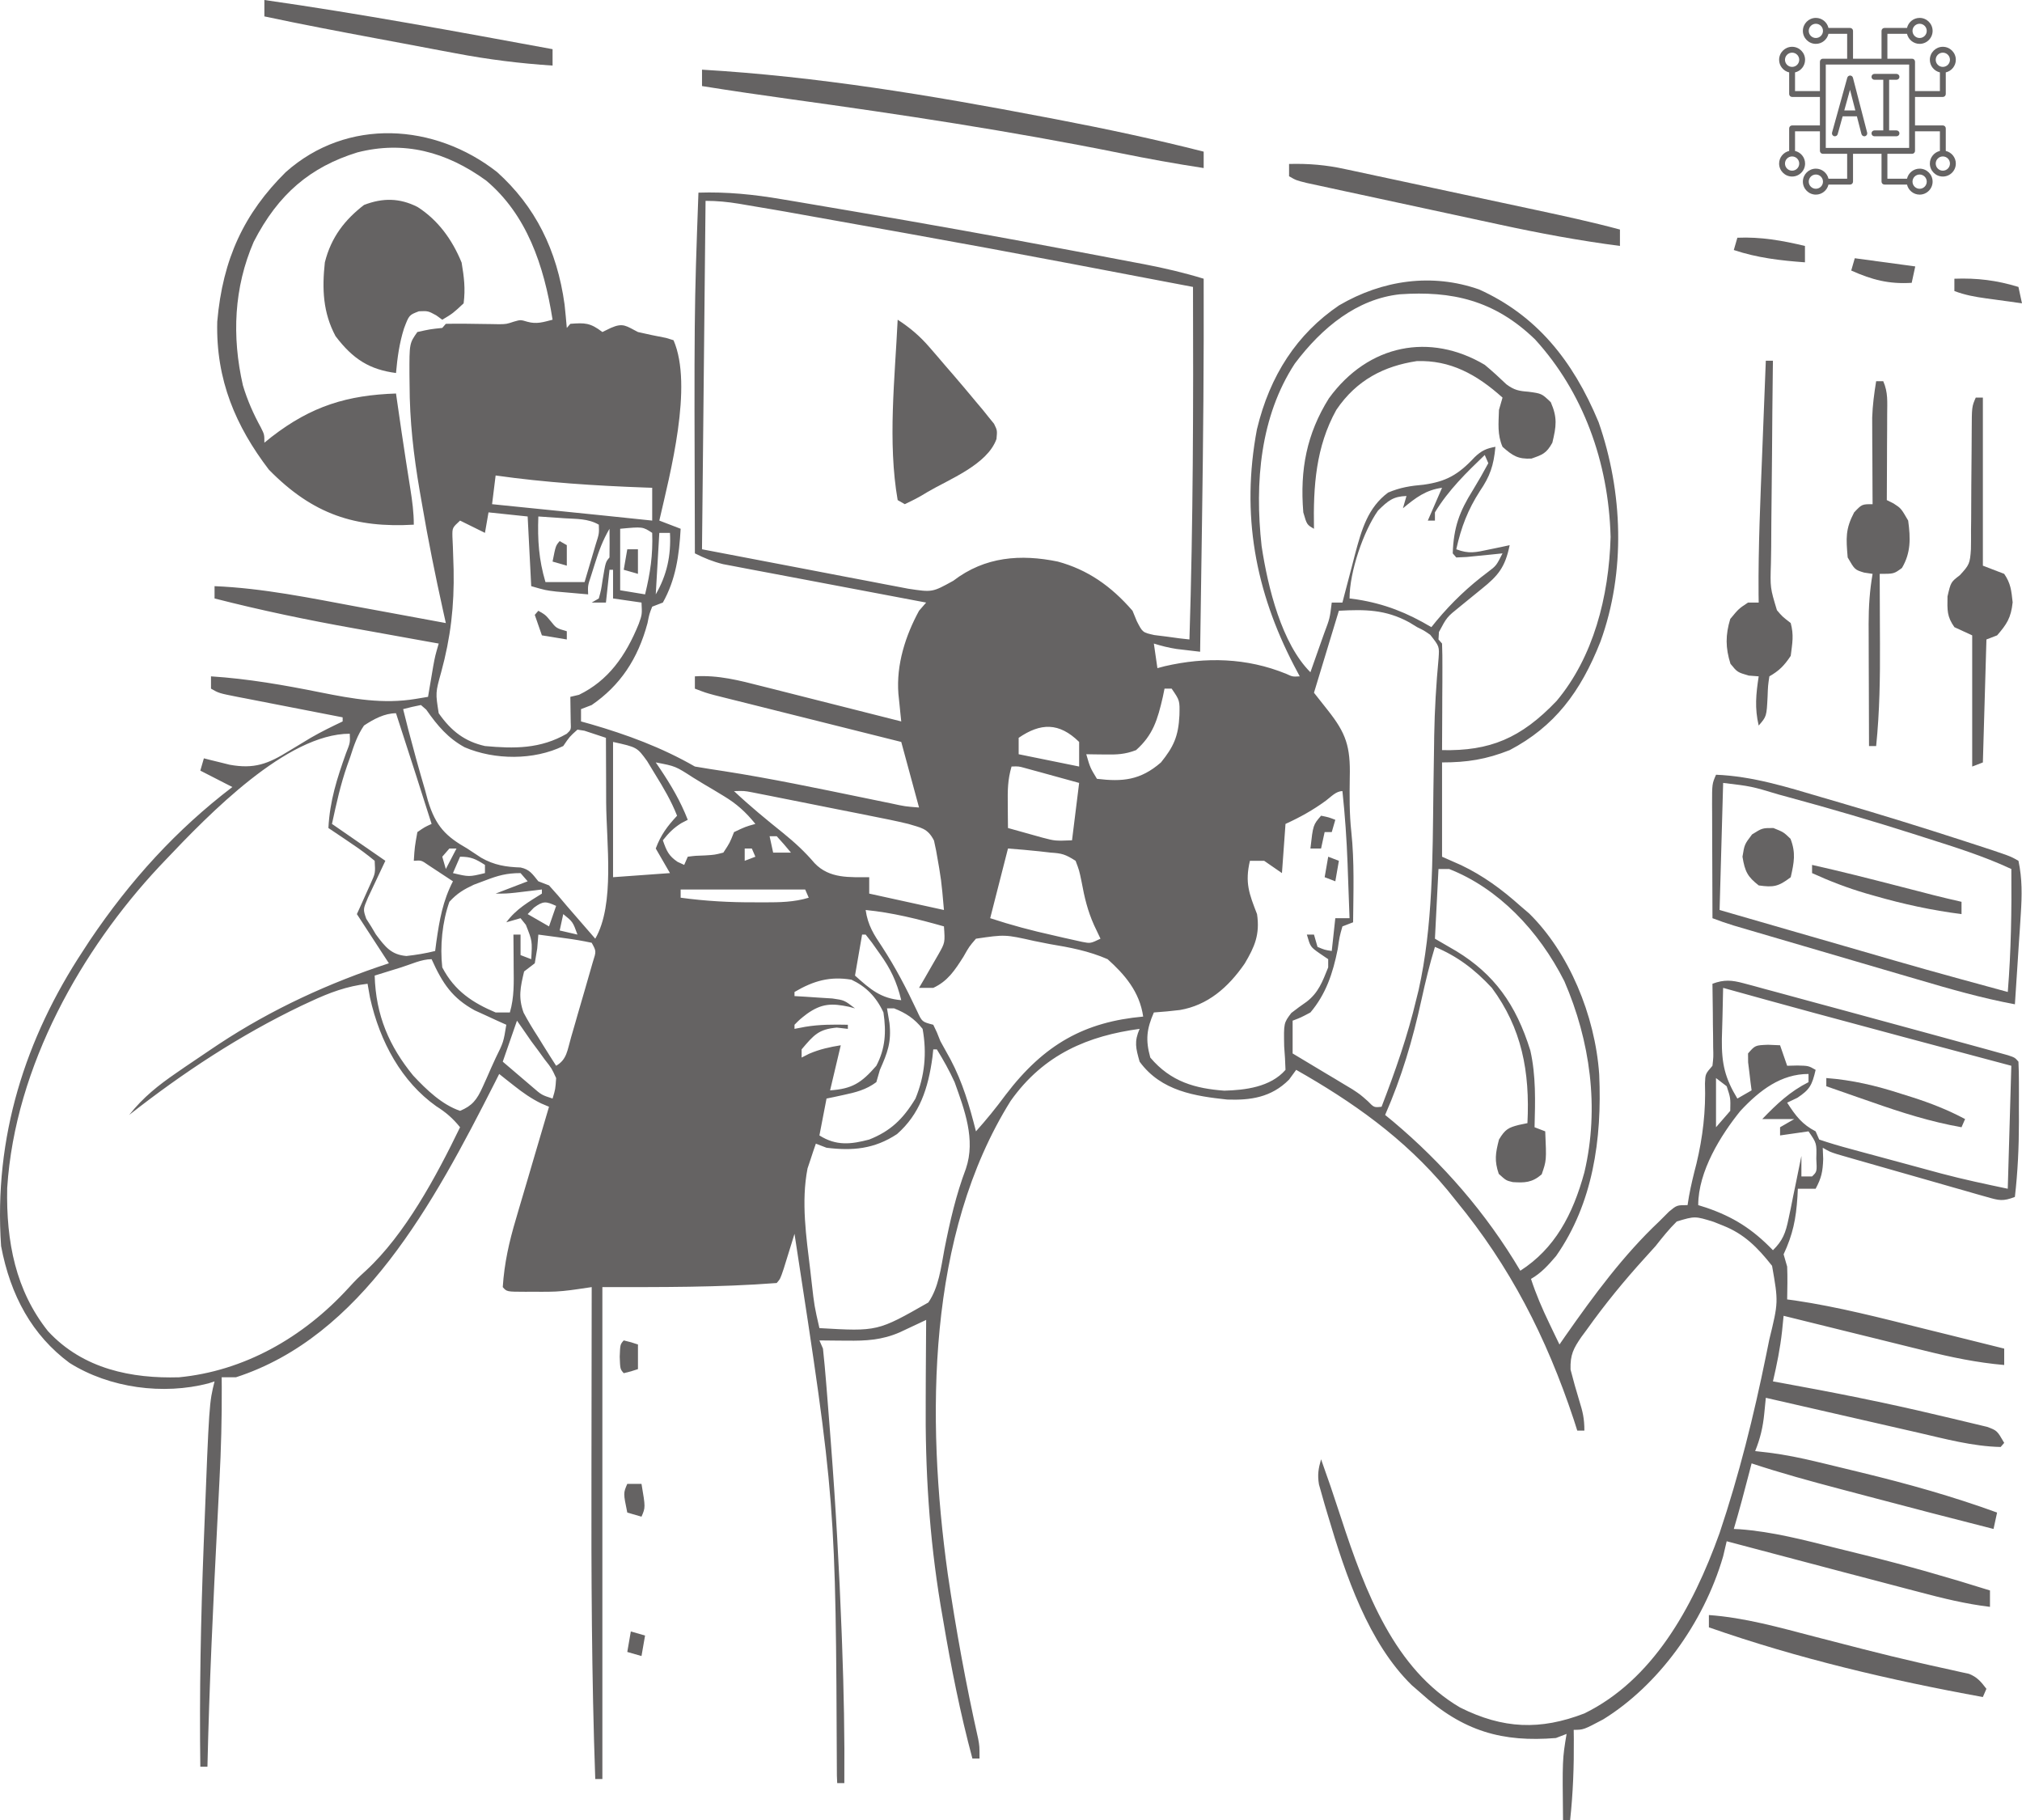
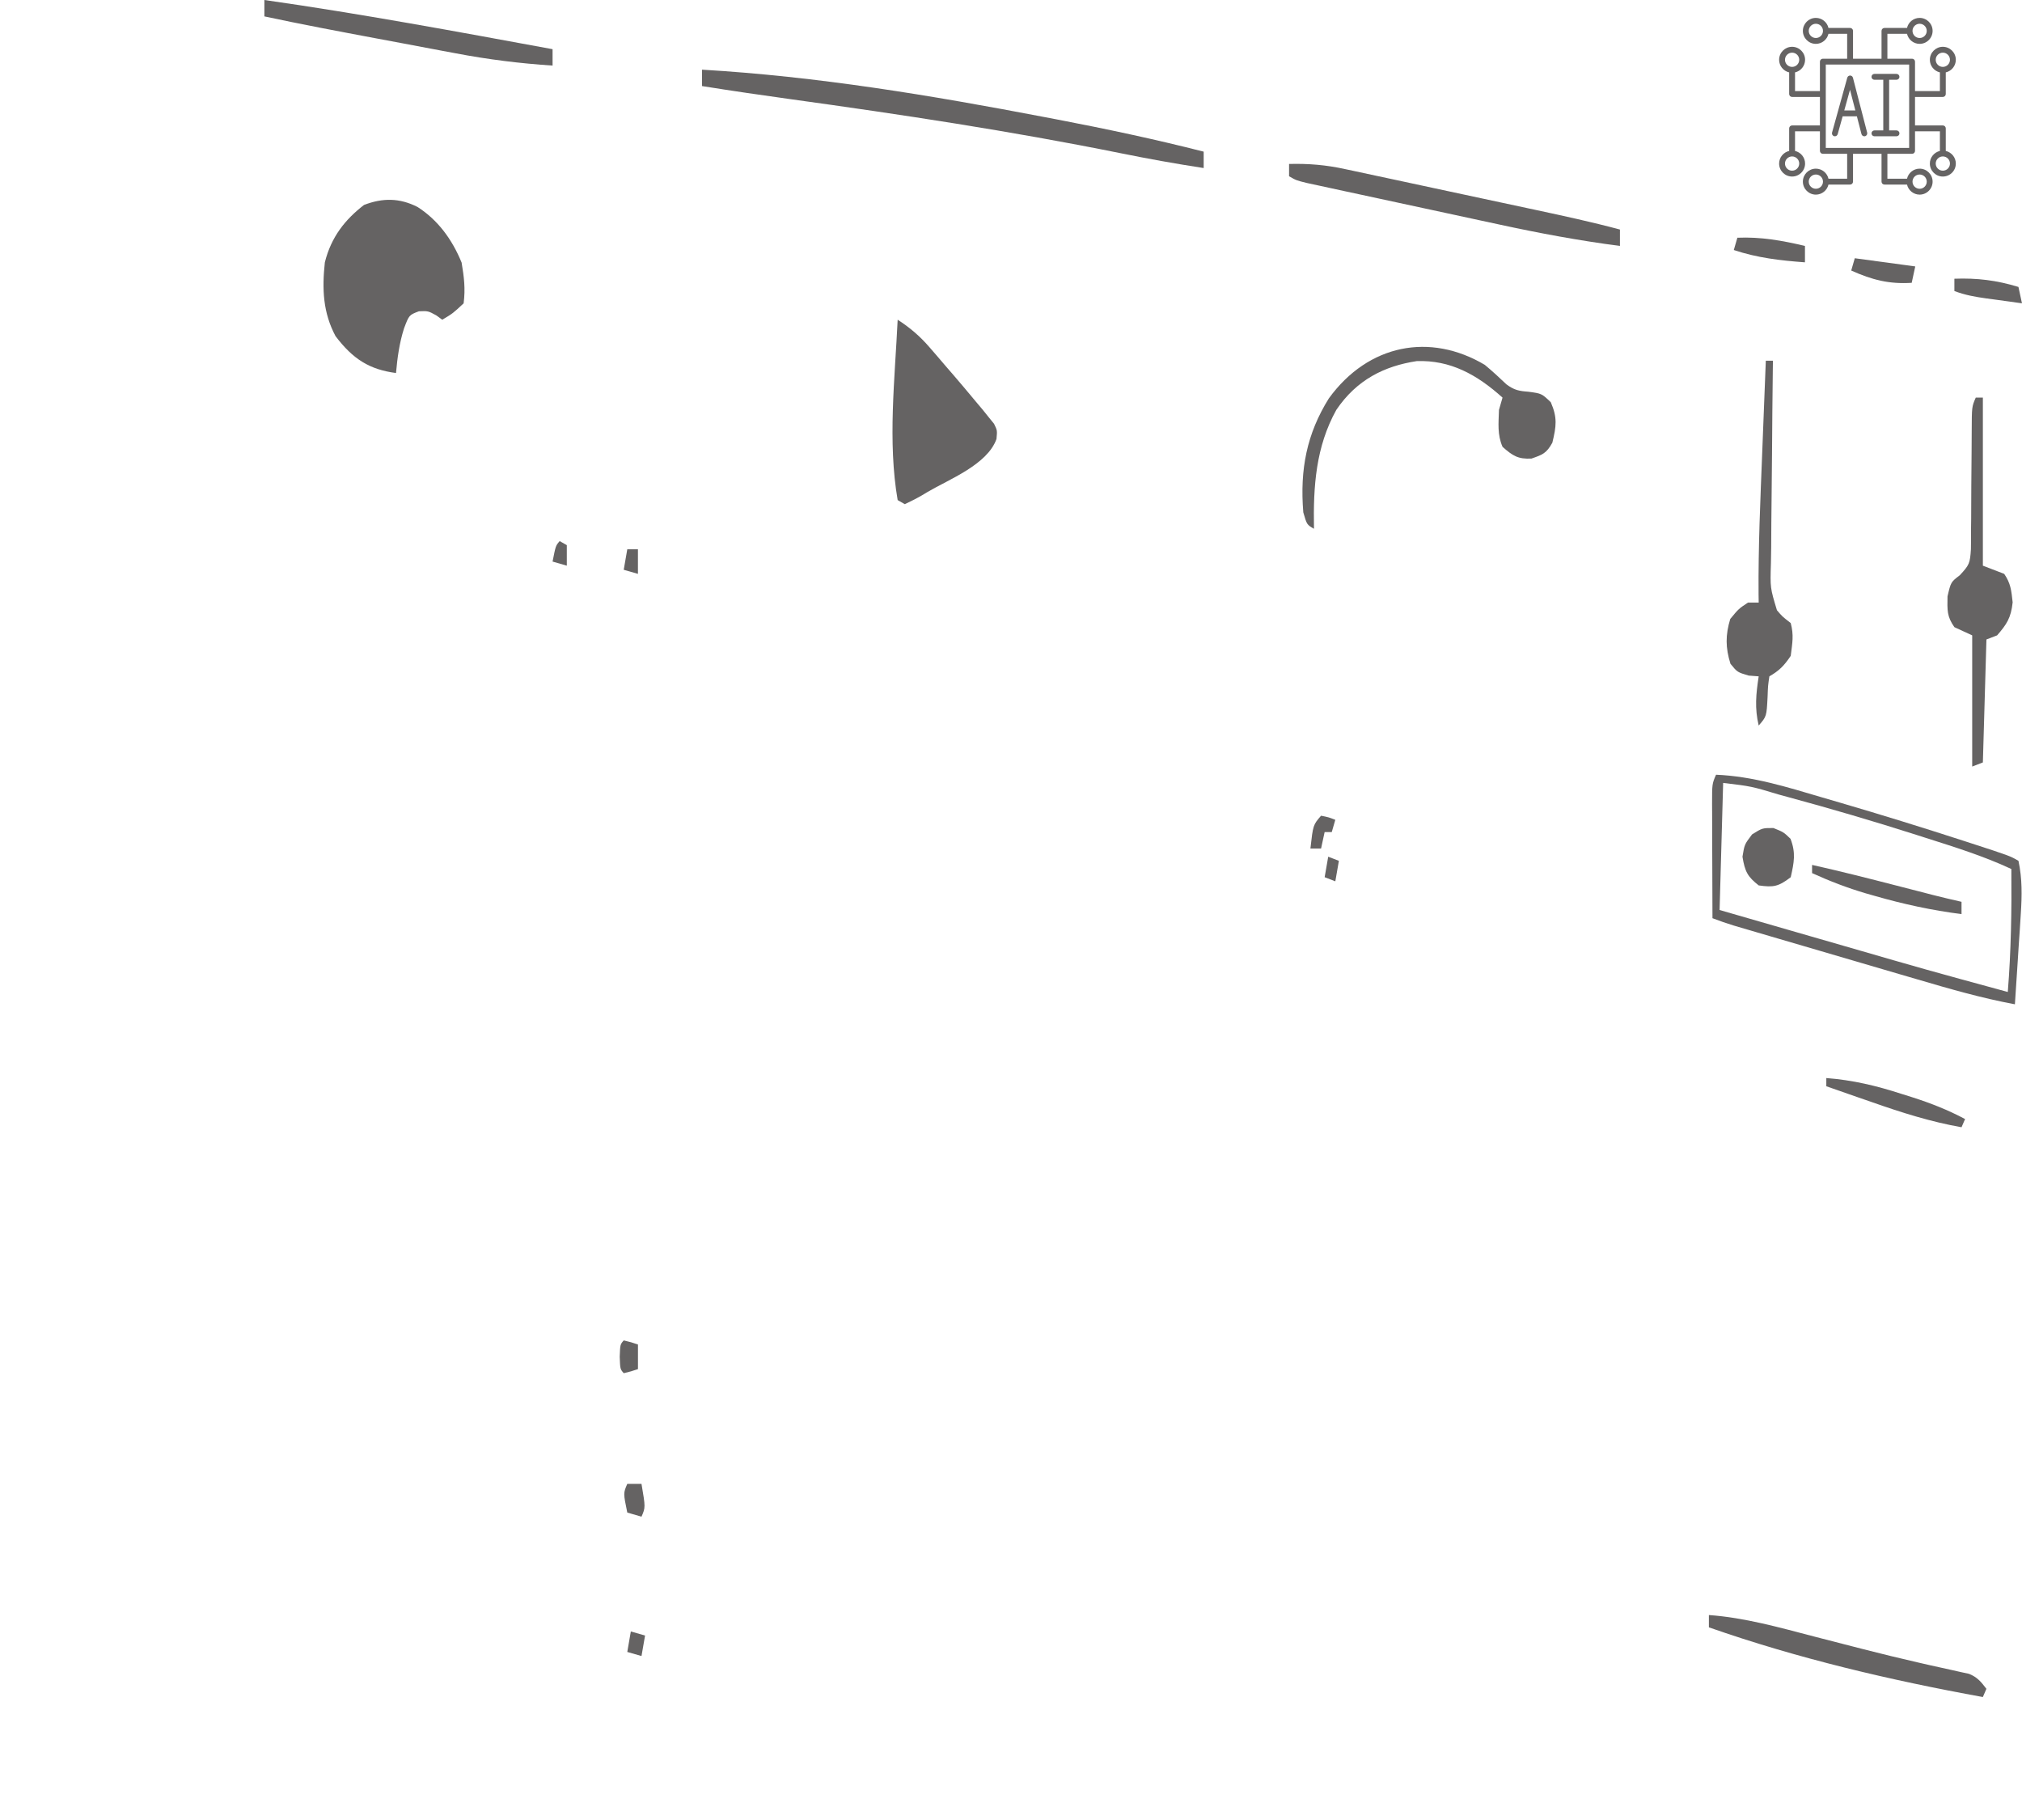
<svg xmlns="http://www.w3.org/2000/svg" width="100" height="90" viewBox="0 0 100 90" fill="none">
-   <path d="M24.582 8.507C26.462 10.197 27.55 12.351 27.922 15.063C27.962 15.447 28 15.831 28.032 16.216C28.09 16.149 28.148 16.082 28.207 16.013C28.917 15.96 29.186 15.953 29.791 16.419C29.998 16.318 29.998 16.318 30.209 16.216C30.818 15.948 30.962 16.117 31.551 16.419C32.012 16.528 32.474 16.621 32.939 16.71C33.062 16.747 33.184 16.785 33.31 16.824C34.29 19.081 33.14 23.417 32.607 25.743C33.129 25.944 33.129 25.944 33.662 26.148C33.59 27.47 33.419 28.665 32.782 29.797C32.608 29.864 32.434 29.931 32.255 30C32.112 30.364 32.112 30.364 32.024 30.811C31.545 32.6 30.661 33.904 29.263 34.864C29.089 34.931 28.915 34.998 28.735 35.067C28.735 35.268 28.735 35.469 28.735 35.675C28.895 35.72 29.055 35.764 29.22 35.81C30.993 36.325 32.725 36.96 34.366 37.905C34.842 37.987 35.318 38.062 35.796 38.133C38.126 38.496 40.438 38.983 42.753 39.458C42.905 39.489 43.057 39.52 43.214 39.553C43.503 39.612 43.792 39.671 44.081 39.731C44.762 39.879 44.762 39.879 45.452 39.932C45.161 38.862 44.871 37.792 44.572 36.689C44.282 36.616 43.991 36.544 43.692 36.469C42.733 36.229 41.773 35.989 40.814 35.748C40.232 35.602 39.651 35.456 39.069 35.311C38.4 35.144 37.731 34.976 37.063 34.808C36.749 34.73 36.749 34.73 36.429 34.65C36.236 34.602 36.042 34.553 35.842 34.503C35.586 34.439 35.586 34.439 35.325 34.373C34.894 34.256 34.894 34.256 34.366 34.054C34.366 33.853 34.366 33.652 34.366 33.446C35.517 33.373 36.562 33.646 37.681 33.933C37.879 33.983 38.076 34.032 38.28 34.083C38.907 34.241 39.535 34.401 40.162 34.56C40.589 34.668 41.015 34.776 41.442 34.883C42.486 35.145 43.529 35.41 44.572 35.675C44.559 35.55 44.546 35.425 44.532 35.296C44.516 35.132 44.499 34.968 44.482 34.798C44.465 34.636 44.448 34.473 44.431 34.305C44.319 32.854 44.79 31.418 45.452 30.202C45.568 30.069 45.684 29.935 45.804 29.797C45.673 29.772 45.543 29.748 45.409 29.723C44.179 29.491 42.949 29.259 41.72 29.025C41.087 28.905 40.455 28.785 39.823 28.666C39.213 28.552 38.602 28.436 37.992 28.32C37.647 28.254 37.301 28.189 36.955 28.125C36.744 28.084 36.533 28.044 36.315 28.002C36.129 27.967 35.944 27.932 35.753 27.896C35.259 27.773 34.827 27.597 34.366 27.364C34.329 15.412 34.329 15.412 34.542 9.527C35.948 9.48 37.286 9.615 38.676 9.854C38.886 9.889 39.097 9.924 39.314 9.96C39.885 10.056 40.456 10.153 41.027 10.251C41.384 10.312 41.742 10.373 42.1 10.433C45.736 11.049 49.368 11.703 52.995 12.386C53.23 12.431 53.465 12.475 53.7 12.519C54.474 12.665 55.246 12.811 56.019 12.959C56.212 12.995 56.405 13.032 56.604 13.069C57.593 13.26 58.56 13.485 59.529 13.783C59.542 17.78 59.507 21.773 59.447 25.769C59.436 26.501 59.426 27.234 59.415 27.967C59.395 29.388 59.374 30.809 59.353 32.229C59.103 32.2 58.854 32.171 58.605 32.141C58.397 32.116 58.397 32.116 58.184 32.091C57.8 32.032 57.439 31.941 57.065 31.824C57.123 32.225 57.181 32.627 57.241 33.04C57.361 33.009 57.481 32.977 57.604 32.944C59.619 32.478 61.657 32.524 63.608 33.32C63.927 33.467 63.927 33.467 64.28 33.446C64.186 33.269 64.093 33.092 63.996 32.91C62.09 29.238 61.368 25.455 62.162 21.233C62.803 18.556 64.148 16.511 66.222 15.102C68.374 13.841 70.828 13.496 73.155 14.315C75.963 15.586 77.778 17.788 79.061 20.878C80.262 24.32 80.407 28.282 79.153 31.727C78.164 34.238 76.867 35.935 74.662 37.094C73.501 37.554 72.556 37.702 71.318 37.702C71.318 39.241 71.318 40.779 71.318 42.365C71.63 42.503 71.942 42.641 72.264 42.783C73.352 43.304 74.261 43.968 75.189 44.797C75.335 44.922 75.48 45.047 75.63 45.175C77.583 47.098 78.885 50.185 79.09 53.127C79.236 56.353 78.772 59.521 76.959 62.109C76.567 62.569 76.219 62.954 75.717 63.243C75.968 64.011 76.274 64.717 76.619 65.435C76.714 65.633 76.809 65.831 76.906 66.034C76.978 66.183 77.051 66.333 77.125 66.486C77.217 66.354 77.309 66.221 77.403 66.084C78.827 64.05 80.29 62.065 82.052 60.405C82.215 60.242 82.379 60.079 82.547 59.911C82.932 59.594 82.932 59.594 83.46 59.594C83.483 59.449 83.507 59.303 83.531 59.153C83.631 58.604 83.76 58.079 83.9 57.542C84.213 56.239 84.367 54.928 84.321 53.575C84.339 53.108 84.339 53.108 84.691 52.703C84.74 52.27 84.74 52.27 84.726 51.776C84.725 51.594 84.723 51.413 84.722 51.226C84.719 51.036 84.716 50.846 84.713 50.65C84.711 50.363 84.711 50.363 84.709 50.07C84.704 49.596 84.698 49.122 84.691 48.648C85.267 48.432 85.648 48.465 86.234 48.623C86.401 48.668 86.568 48.712 86.74 48.757C86.92 48.807 87.1 48.857 87.286 48.908C87.475 48.959 87.663 49.009 87.857 49.061C88.47 49.226 89.083 49.393 89.695 49.561C90.113 49.673 90.531 49.786 90.948 49.899C91.966 50.174 92.983 50.451 94 50.729C94.491 50.863 94.982 50.997 95.473 51.13C96.202 51.328 96.93 51.527 97.657 51.727C97.864 51.783 98.07 51.84 98.282 51.898C98.465 51.949 98.648 52 98.836 52.052C98.991 52.095 99.145 52.138 99.305 52.182C99.648 52.297 99.648 52.297 99.824 52.5C99.841 52.839 99.847 53.18 99.847 53.52C99.848 53.73 99.848 53.941 99.848 54.158C99.847 54.38 99.847 54.602 99.846 54.831C99.847 55.047 99.847 55.263 99.848 55.485C99.847 56.737 99.791 57.948 99.648 59.189C99.055 59.417 98.867 59.364 98.274 59.195C98.103 59.147 97.931 59.099 97.755 59.049C97.57 58.995 97.385 58.942 97.195 58.887C97.005 58.833 96.815 58.779 96.62 58.724C96.218 58.609 95.817 58.495 95.416 58.379C94.8 58.202 94.184 58.026 93.568 57.852C93.179 57.741 92.789 57.63 92.4 57.518C92.215 57.465 92.03 57.413 91.839 57.358C91.668 57.309 91.497 57.26 91.321 57.209C91.17 57.166 91.019 57.122 90.864 57.077C90.498 56.959 90.498 56.959 90.146 56.757C90.157 57.032 90.157 57.032 90.168 57.314C90.147 57.948 90.077 58.254 89.794 58.784C89.504 58.784 89.213 58.784 88.914 58.784C88.908 58.916 88.901 59.048 88.894 59.184C88.823 60.285 88.669 61.043 88.21 62.027C88.269 62.228 88.327 62.428 88.386 62.635C88.409 63.177 88.394 63.714 88.386 64.257C88.515 64.274 88.643 64.291 88.775 64.309C90.922 64.628 93.025 65.173 95.139 65.701C95.526 65.797 95.913 65.893 96.301 65.988C97.241 66.221 98.18 66.455 99.12 66.689C99.12 66.957 99.12 67.224 99.12 67.5C97.782 67.385 96.497 67.117 95.187 66.79C94.987 66.74 94.786 66.691 94.579 66.641C93.945 66.485 93.31 66.327 92.676 66.17C92.243 66.063 91.81 65.957 91.377 65.85C90.321 65.59 89.266 65.329 88.21 65.067C88.185 65.316 88.16 65.565 88.134 65.821C88.041 66.677 87.876 67.478 87.683 68.311C87.812 68.334 87.942 68.357 88.075 68.381C90.655 68.85 93.227 69.357 95.785 69.967C96.043 70.028 96.302 70.089 96.561 70.149C96.924 70.233 97.287 70.32 97.649 70.409C97.857 70.459 98.065 70.509 98.279 70.56C98.768 70.743 98.768 70.743 99.12 71.351C99.062 71.418 99.004 71.485 98.944 71.554C97.568 71.525 96.201 71.154 94.857 70.844C94.641 70.794 94.425 70.745 94.202 70.695C93.633 70.565 93.064 70.435 92.496 70.304C91.913 70.17 91.33 70.037 90.748 69.904C89.608 69.644 88.469 69.383 87.331 69.122C87.305 69.377 87.28 69.632 87.254 69.894C87.188 70.572 87.056 71.134 86.803 71.757C87.034 71.783 87.264 71.81 87.502 71.837C88.303 71.94 89.085 72.1 89.874 72.291C90.01 72.324 90.147 72.356 90.287 72.389C90.724 72.494 91.161 72.6 91.598 72.707C91.82 72.761 91.82 72.761 92.047 72.816C94.318 73.367 96.555 73.99 98.768 74.797C98.71 75.065 98.652 75.332 98.592 75.608C96.513 75.079 94.436 74.541 92.36 73.99C91.913 73.871 91.465 73.753 91.017 73.635C89.545 73.246 88.079 72.847 86.627 72.365C86.59 72.508 86.553 72.651 86.515 72.799C86.272 73.741 86.023 74.678 85.747 75.608C85.845 75.613 85.943 75.617 86.044 75.622C87.661 75.744 89.223 76.153 90.802 76.55C91.284 76.671 91.765 76.789 92.247 76.907C94.32 77.421 96.371 78.006 98.416 78.649C98.416 78.916 98.416 79.184 98.416 79.46C97.225 79.318 96.078 79.036 94.912 78.726C94.712 78.674 94.512 78.622 94.307 78.568C93.671 78.401 93.036 78.234 92.401 78.066C91.977 77.955 91.554 77.844 91.13 77.733C89.218 77.231 87.306 76.725 85.395 76.216C85.337 76.463 85.279 76.71 85.219 76.964C84.244 80.307 81.976 83.364 79.29 85.023C78.312 85.541 78.312 85.541 77.829 85.541C77.831 85.693 77.833 85.845 77.835 86.001C77.845 87.349 77.797 88.662 77.653 90C77.537 90 77.421 90 77.301 90C77.268 87.004 77.268 87.004 77.477 85.743C77.303 85.81 77.128 85.877 76.949 85.946C74.323 86.16 72.366 85.631 70.262 83.716C70.116 83.59 69.97 83.463 69.82 83.333C67.679 81.239 66.558 77.927 65.676 74.949C65.622 74.766 65.567 74.582 65.51 74.393C65.462 74.22 65.413 74.047 65.362 73.869C65.319 73.716 65.275 73.562 65.23 73.404C65.151 72.922 65.203 72.623 65.335 72.162C65.427 72.424 65.519 72.686 65.61 72.948C65.675 73.132 65.739 73.316 65.806 73.506C65.98 74.017 66.15 74.529 66.317 75.043C67.525 78.751 68.985 82.552 72.215 84.44C74.335 85.498 76.171 85.572 78.357 84.73C81.705 83.088 83.699 79.56 85.043 75.811C86.005 72.948 86.735 70.016 87.342 67.031C87.421 66.644 87.421 66.644 87.501 66.248C87.954 64.392 87.954 64.392 87.639 62.595C86.909 61.669 86.252 61.018 85.219 60.608C85.064 60.546 84.909 60.484 84.749 60.42C83.825 60.134 83.825 60.134 82.927 60.402C82.543 60.779 82.216 61.191 81.876 61.621C81.701 61.817 81.525 62.011 81.349 62.204C80.326 63.329 79.363 64.504 78.467 65.764C78.382 65.879 78.297 65.994 78.209 66.112C77.819 66.68 77.65 66.992 77.673 67.726C77.877 68.498 77.877 68.498 78.104 69.261C78.277 69.814 78.357 70.146 78.357 70.743C78.24 70.743 78.124 70.743 78.005 70.743C77.949 70.568 77.893 70.394 77.836 70.213C76.468 66.092 74.663 62.605 72.022 59.392C71.876 59.21 71.729 59.029 71.579 58.841C69.44 56.269 66.865 54.472 64.104 52.905C63.988 53.064 63.871 53.223 63.752 53.387C62.87 54.276 61.834 54.413 60.694 54.374C59.126 54.204 57.43 53.968 56.361 52.5C56.171 51.828 56.086 51.512 56.361 50.878C53.849 51.218 51.631 52.11 49.983 54.44C45.847 61.054 45.796 70.085 46.872 77.829C47.276 80.574 47.77 83.286 48.376 85.982C48.443 86.351 48.443 86.351 48.443 86.96C48.327 86.96 48.211 86.96 48.091 86.96C47.489 84.72 47.039 82.456 46.651 80.156C46.607 79.9 46.563 79.644 46.517 79.38C45.952 75.962 45.753 72.686 45.782 69.21C45.783 68.826 45.785 68.441 45.786 68.056C45.79 67.127 45.796 66.199 45.804 65.27C45.625 65.354 45.625 65.354 45.444 65.44C45.287 65.514 45.13 65.587 44.968 65.663C44.813 65.736 44.658 65.809 44.498 65.884C43.613 66.268 42.83 66.309 41.889 66.296C41.757 66.296 41.626 66.294 41.491 66.294C41.169 66.291 40.847 66.288 40.525 66.284C40.583 66.418 40.641 66.551 40.701 66.689C40.762 67.261 40.814 67.83 40.86 68.403C40.874 68.581 40.889 68.758 40.903 68.94C40.951 69.529 40.996 70.117 41.042 70.705C41.065 71.007 41.065 71.007 41.089 71.315C41.331 74.454 41.506 77.591 41.625 80.739C41.632 80.927 41.639 81.115 41.646 81.309C41.732 83.6 41.776 85.883 41.757 88.176C41.64 88.176 41.524 88.176 41.405 88.176C41.4 88.053 41.395 87.931 41.389 87.805C41.331 74.258 41.331 74.258 39.293 61.013C39.244 61.172 39.196 61.331 39.145 61.494C39.082 61.699 39.018 61.904 38.952 62.116C38.889 62.32 38.826 62.525 38.76 62.736C38.589 63.243 38.589 63.243 38.413 63.446C35.545 63.666 32.666 63.648 29.791 63.648C29.791 71.676 29.791 79.703 29.791 87.973C29.675 87.973 29.559 87.973 29.439 87.973C29.258 82.905 29.241 77.843 29.251 72.772C29.253 71.739 29.254 70.706 29.255 69.673C29.256 67.665 29.259 65.657 29.263 63.648C28.928 63.698 28.928 63.698 28.585 63.748C28.091 63.821 27.608 63.877 27.108 63.878C26.987 63.878 26.865 63.879 26.74 63.879C26.618 63.878 26.496 63.877 26.371 63.877C26.244 63.877 26.118 63.878 25.988 63.879C25.062 63.877 25.062 63.877 24.864 63.648C24.943 62.453 25.181 61.402 25.519 60.272C25.566 60.113 25.613 59.953 25.66 59.788C25.808 59.284 25.957 58.781 26.107 58.277C26.208 57.933 26.309 57.589 26.41 57.244C26.656 56.406 26.903 55.567 27.152 54.73C27.024 54.676 26.896 54.622 26.765 54.566C26.272 54.324 25.866 54.04 25.425 53.691C25.286 53.581 25.147 53.472 25.004 53.36C24.9 53.277 24.796 53.194 24.688 53.108C24.619 53.245 24.55 53.381 24.48 53.522C21.422 59.554 17.886 66.093 11.667 68.108C11.435 68.108 11.203 68.108 10.963 68.108C10.964 68.27 10.966 68.432 10.967 68.598C10.974 70.136 10.935 71.661 10.854 73.195C10.843 73.42 10.831 73.644 10.82 73.875C10.796 74.349 10.772 74.823 10.748 75.297C10.542 79.319 10.35 83.338 10.259 87.365C10.143 87.365 10.027 87.365 9.907 87.365C9.858 83.709 9.931 80.071 10.072 76.419C10.08 76.219 10.088 76.019 10.096 75.812C10.345 69.379 10.345 69.379 10.611 68.311C10.512 68.343 10.412 68.376 10.309 68.409C8.079 68.988 5.429 68.649 3.439 67.397C1.595 66.032 0.518 64.074 0.054 61.621C-0.318 56.216 1.264 51.331 4.101 47.027C4.21 46.859 4.319 46.691 4.432 46.518C6.457 43.509 8.739 41.02 11.491 38.919C10.969 38.651 10.446 38.383 9.907 38.108C9.966 37.907 10.024 37.706 10.083 37.5C10.198 37.529 10.313 37.558 10.431 37.588C10.585 37.626 10.739 37.664 10.897 37.702C11.048 37.74 11.199 37.778 11.355 37.816C12.563 38.036 13.246 37.785 14.296 37.132C14.535 36.987 14.775 36.842 15.015 36.698C15.131 36.628 15.246 36.558 15.366 36.486C15.883 36.186 16.411 35.93 16.946 35.675C16.946 35.608 16.946 35.542 16.946 35.473C16.669 35.419 16.669 35.419 16.386 35.364C15.702 35.231 15.018 35.098 14.334 34.964C14.038 34.906 13.741 34.849 13.445 34.791C13.02 34.709 12.594 34.626 12.169 34.542C12.036 34.517 11.903 34.491 11.766 34.465C10.827 34.279 10.827 34.279 10.435 34.054C10.435 33.853 10.435 33.652 10.435 33.446C12.265 33.564 14.051 33.877 15.853 34.24C17.439 34.557 18.954 34.83 20.564 34.56C20.764 34.527 20.963 34.494 21.169 34.459C21.192 34.32 21.216 34.181 21.24 34.037C21.271 33.855 21.302 33.672 21.334 33.484C21.365 33.303 21.395 33.121 21.427 32.935C21.521 32.432 21.521 32.432 21.697 31.824C21.48 31.785 21.263 31.747 21.039 31.707C20.217 31.559 19.395 31.411 18.573 31.262C18.22 31.199 17.867 31.135 17.515 31.072C15.197 30.659 12.901 30.181 10.611 29.594C10.611 29.394 10.611 29.193 10.611 28.986C13.006 29.084 15.355 29.574 17.716 30.012C18.137 30.09 18.558 30.167 18.979 30.244C20.003 30.431 21.026 30.62 22.049 30.811C22.003 30.607 21.958 30.403 21.912 30.194C21.526 28.448 21.173 26.701 20.872 24.932C20.816 24.612 20.816 24.612 20.759 24.285C20.454 22.515 20.258 20.81 20.256 19.003C20.254 18.843 20.252 18.683 20.25 18.518C20.246 16.98 20.246 16.98 20.641 16.419C21.268 16.279 21.268 16.279 21.873 16.216C21.931 16.149 21.989 16.082 22.049 16.013C22.675 16.001 23.298 16.009 23.924 16.021C24.055 16.023 24.187 16.024 24.323 16.026C24.444 16.028 24.564 16.03 24.689 16.033C25.048 16.026 25.048 16.026 25.416 15.905C25.744 15.81 25.744 15.81 26.085 15.912C26.544 16.04 26.872 15.928 27.328 15.81C26.899 13.088 26.038 10.608 24.045 8.93C22.061 7.49 19.962 6.951 17.672 7.537C15.364 8.253 13.767 9.579 12.547 11.959C11.569 14.218 11.46 16.632 12.013 19.055C12.239 19.808 12.533 20.467 12.901 21.14C13.075 21.486 13.075 21.486 13.075 21.892C13.19 21.798 13.305 21.705 13.424 21.61C15.415 20.067 17.196 19.541 19.585 19.459C19.614 19.662 19.614 19.662 19.644 19.87C19.784 20.847 19.926 21.824 20.078 22.799C20.102 22.953 20.126 23.107 20.151 23.265C20.199 23.571 20.247 23.876 20.295 24.182C20.389 24.779 20.465 25.337 20.465 25.946C17.592 26.11 15.488 25.462 13.295 23.222C11.674 21.096 10.669 18.802 10.744 15.906C11.013 12.796 12.082 10.542 14.131 8.513C17.175 5.8 21.507 6.097 24.582 8.507ZM34.894 9.932C34.836 15.618 34.778 21.304 34.718 27.162C36.467 27.496 38.217 27.831 40.019 28.175C40.57 28.281 41.12 28.387 41.688 28.496C42.126 28.579 42.563 28.662 43.001 28.745C43.227 28.789 43.453 28.833 43.687 28.878C43.904 28.919 44.122 28.96 44.347 29.003C44.535 29.039 44.723 29.075 44.917 29.112C46.109 29.293 46.109 29.293 47.145 28.72C48.719 27.512 50.492 27.397 52.314 27.77C53.782 28.169 54.944 28.972 56.01 30.202C56.08 30.373 56.15 30.543 56.223 30.719C56.509 31.276 56.509 31.276 57.089 31.404C57.295 31.429 57.502 31.455 57.714 31.482C57.922 31.51 58.129 31.539 58.343 31.568C58.582 31.595 58.582 31.595 58.825 31.621C59.009 25.81 59.021 20.003 59.001 14.189C48.924 12.267 48.924 12.267 38.831 10.464C38.663 10.435 38.495 10.406 38.322 10.376C37.863 10.298 37.403 10.22 36.944 10.143C36.75 10.11 36.75 10.11 36.552 10.076C35.989 9.983 35.465 9.932 34.894 9.932ZM64.038 17.977C62.331 20.585 62.044 23.85 62.394 27.004C62.707 29.074 63.393 31.831 64.808 33.243C64.984 32.745 65.16 32.247 65.335 31.748C65.386 31.606 65.436 31.465 65.488 31.319C65.766 30.582 65.766 30.582 65.863 29.797C66.038 29.797 66.212 29.797 66.391 29.797C66.419 29.687 66.448 29.576 66.477 29.463C66.608 28.957 66.742 28.452 66.875 27.947C66.92 27.774 66.964 27.6 67.01 27.422C67.344 26.171 67.653 25.101 68.648 24.359C69.251 24.102 69.766 24.025 70.405 23.969C71.509 23.815 72.118 23.483 72.925 22.613C73.275 22.277 73.513 22.177 73.958 22.094C73.871 23.026 73.689 23.552 73.188 24.286C72.599 25.204 72.265 26.06 72.022 27.162C72.651 27.403 72.991 27.311 73.639 27.174C73.925 27.115 73.925 27.115 74.218 27.055C74.364 27.023 74.511 26.992 74.662 26.959C74.437 28.062 74.085 28.471 73.287 29.113C73.104 29.262 72.922 29.411 72.733 29.564C72.557 29.708 72.38 29.852 72.198 30C71.557 30.516 71.557 30.516 71.164 31.254C71.157 31.375 71.15 31.496 71.142 31.621C71.2 31.688 71.258 31.755 71.318 31.824C71.334 32.215 71.337 32.606 71.335 32.997C71.335 33.234 71.334 33.471 71.334 33.715C71.331 34.09 71.331 34.09 71.329 34.472C71.328 34.722 71.328 34.973 71.327 35.231C71.325 35.852 71.322 36.473 71.318 37.094C73.676 37.145 75.216 36.516 76.983 34.662C78.798 32.499 79.572 29.515 79.654 26.554C79.555 22.808 78.274 19.372 75.921 16.787C73.907 14.835 71.79 14.376 69.229 14.553C67.122 14.784 65.398 16.172 64.038 17.977ZM24.512 23.513C24.454 23.981 24.396 24.45 24.336 24.932C24.507 24.949 24.678 24.967 24.855 24.985C25.499 25.05 26.142 25.115 26.786 25.181C27.063 25.209 27.34 25.237 27.617 25.265C29.163 25.422 30.709 25.579 32.255 25.743C32.255 25.208 32.255 24.673 32.255 24.121C32.139 24.117 32.023 24.113 31.904 24.109C29.425 24.019 26.974 23.861 24.512 23.513ZM73.43 22.5C72.537 23.358 71.636 24.23 70.966 25.337C70.966 25.471 70.966 25.605 70.966 25.743C70.85 25.743 70.734 25.743 70.614 25.743C70.847 25.208 71.079 24.673 71.318 24.121C70.524 24.229 70.025 24.601 69.383 25.135C69.441 24.934 69.499 24.733 69.559 24.527C68.902 24.549 68.656 24.752 68.151 25.249C67.433 26.267 66.743 28.266 66.743 29.594C66.873 29.612 67.003 29.629 67.137 29.647C68.483 29.862 69.585 30.297 70.79 31.013C70.871 30.913 70.953 30.812 71.036 30.708C71.825 29.762 72.634 29.001 73.588 28.285C74 27.974 74 27.974 74.309 27.364C74.065 27.39 74.065 27.39 73.815 27.416C73.499 27.447 73.499 27.447 73.177 27.479C72.966 27.5 72.756 27.521 72.54 27.543C72.283 27.555 72.283 27.555 72.022 27.567C71.964 27.5 71.906 27.433 71.846 27.364C71.893 26.058 72.181 25.297 72.836 24.248C73.106 23.806 73.359 23.366 73.606 22.905C73.519 22.704 73.519 22.704 73.43 22.5ZM24.16 25.337C24.102 25.672 24.044 26.006 23.984 26.351C23.578 26.15 23.172 25.95 22.753 25.743C22.367 26.1 22.367 26.1 22.375 26.543C22.382 26.703 22.39 26.863 22.397 27.028C22.406 27.299 22.406 27.299 22.415 27.574C22.421 27.768 22.427 27.963 22.434 28.163C22.47 29.966 22.287 31.525 21.818 33.244C21.536 34.258 21.536 34.258 21.697 35.27C22.326 36.171 23.004 36.67 23.984 36.892C25.429 37.025 26.721 37.039 28.032 36.283C28.244 36.084 28.244 36.084 28.225 35.706C28.223 35.558 28.221 35.41 28.218 35.257C28.215 34.994 28.211 34.73 28.207 34.459C28.42 34.409 28.42 34.409 28.636 34.358C30.07 33.662 30.943 32.449 31.59 30.851C31.756 30.388 31.756 30.388 31.727 29.797C31.262 29.73 30.798 29.663 30.319 29.594C30.319 29.126 30.319 28.658 30.319 28.175C30.261 28.175 30.203 28.175 30.143 28.175C30.085 28.71 30.027 29.246 29.967 29.797C29.735 29.797 29.503 29.797 29.263 29.797C29.379 29.73 29.495 29.663 29.615 29.594C29.73 29.171 29.73 29.171 29.802 28.682C29.951 27.789 29.951 27.789 30.143 27.567C30.15 27.094 30.151 26.621 30.143 26.148C29.806 26.73 29.622 27.23 29.417 27.884C29.355 28.081 29.293 28.277 29.229 28.48C29.069 28.962 29.069 28.962 29.087 29.392C28.75 29.363 28.413 29.333 28.076 29.303C27.888 29.286 27.7 29.27 27.506 29.253C26.976 29.189 26.976 29.189 26.272 28.986C26.214 27.849 26.156 26.712 26.096 25.54C25.138 25.44 25.138 25.44 24.16 25.337ZM26.624 25.54C26.582 26.711 26.647 27.671 26.976 28.783C27.614 28.783 28.253 28.783 28.911 28.783C29.029 28.387 29.146 27.99 29.263 27.593C29.329 27.372 29.394 27.15 29.461 26.923C29.633 26.386 29.633 26.386 29.615 25.946C29.08 25.637 28.51 25.667 27.922 25.629C27.797 25.62 27.673 25.611 27.545 25.602C27.238 25.581 26.931 25.56 26.624 25.54ZM30.671 26.148C30.671 27.152 30.671 28.155 30.671 29.189C31.077 29.256 31.484 29.323 31.903 29.392C32.161 28.332 32.294 27.449 32.255 26.351C31.785 26.043 31.785 26.043 30.671 26.148ZM32.607 26.351C32.52 27.856 32.52 27.856 32.431 29.392C32.976 28.448 33.194 27.483 33.134 26.351C32.96 26.351 32.786 26.351 32.607 26.351ZM66.215 30.202C65.809 31.54 65.402 32.878 64.984 34.256C65.209 34.541 65.434 34.825 65.665 35.118C66.562 36.251 66.794 36.903 66.754 38.437C66.742 39.346 66.732 40.232 66.831 41.136C66.988 42.617 66.933 44.118 66.919 45.608C66.658 45.708 66.658 45.708 66.391 45.811C66.248 46.316 66.248 46.316 66.16 46.925C65.921 48.136 65.569 49.166 64.808 50.067C64.333 50.319 64.333 50.319 63.928 50.473C63.928 51.008 63.928 51.543 63.928 52.094C64.074 52.182 64.074 52.182 64.224 52.271C64.668 52.536 65.112 52.803 65.555 53.07C65.709 53.161 65.862 53.253 66.021 53.347C66.169 53.437 66.318 53.526 66.471 53.619C66.607 53.7 66.744 53.782 66.884 53.866C67.271 54.121 67.271 54.121 67.651 54.457C67.955 54.769 67.955 54.769 68.327 54.73C69.001 52.981 69.616 51.232 70.053 49.383C70.088 49.245 70.122 49.108 70.157 48.966C70.869 45.79 70.849 42.416 70.889 39.159C70.9 38.41 70.911 37.662 70.923 36.913C70.925 36.735 70.928 36.557 70.93 36.374C70.952 35.094 71.027 33.832 71.146 32.558C71.187 31.967 71.187 31.967 70.735 31.393C70.434 31.183 70.434 31.183 70.086 31.013C69.958 30.935 69.83 30.857 69.698 30.776C68.521 30.135 67.504 30.133 66.215 30.202ZM57.593 34.054C57.551 34.256 57.551 34.256 57.509 34.462C57.248 35.598 57.022 36.348 56.185 37.094C55.631 37.307 55.237 37.318 54.657 37.31C54.482 37.308 54.307 37.306 54.127 37.304C53.926 37.301 53.926 37.301 53.722 37.297C53.913 37.956 53.913 37.956 54.25 38.513C55.51 38.666 56.399 38.588 57.417 37.702C58.032 36.939 58.281 36.422 58.33 35.371C58.348 34.639 58.348 34.639 57.945 34.054C57.829 34.054 57.713 34.054 57.593 34.054ZM20.817 34.864C20.522 34.921 20.228 34.988 19.937 35.067C20.102 35.748 20.279 36.42 20.465 37.094C20.506 37.245 20.547 37.396 20.588 37.552C20.729 38.065 20.877 38.574 21.026 39.083C21.071 39.25 21.116 39.417 21.162 39.59C21.549 40.871 22.064 41.366 23.105 41.959C23.336 42.111 23.567 42.263 23.797 42.415C24.445 42.785 25.03 42.873 25.747 42.898C26.19 42.993 26.323 43.208 26.624 43.581C26.798 43.648 26.972 43.715 27.152 43.783C27.456 44.114 27.743 44.45 28.032 44.797C28.284 45.089 28.537 45.38 28.79 45.671C29.007 45.92 29.223 46.169 29.439 46.419C30.419 44.726 29.988 41.68 29.978 39.666C29.977 39.356 29.976 39.046 29.976 38.735C29.974 37.986 29.971 37.236 29.967 36.486C29.741 36.409 29.514 36.334 29.287 36.261C29.16 36.22 29.034 36.178 28.904 36.135C28.79 36.117 28.677 36.099 28.559 36.081C28.171 36.427 28.171 36.427 27.856 36.892C26.406 37.6 24.462 37.587 22.984 36.955C22.17 36.512 21.64 35.897 21.081 35.093C20.994 35.017 20.907 34.942 20.817 34.864ZM18.002 35.878C17.674 36.356 17.501 36.867 17.32 37.436C17.27 37.575 17.221 37.713 17.17 37.856C16.836 38.816 16.64 39.72 16.418 40.743C17.289 41.345 18.16 41.947 19.058 42.567C18.771 43.174 18.485 43.781 18.198 44.389C17.952 44.967 17.952 44.967 18.114 45.436C18.233 45.621 18.233 45.621 18.354 45.811C18.431 45.941 18.509 46.072 18.589 46.207C19.062 46.84 19.352 47.209 20.097 47.275C20.581 47.222 21.046 47.145 21.521 47.027C21.54 46.88 21.559 46.733 21.579 46.582C21.737 45.474 21.901 44.549 22.401 43.581C22.145 43.411 21.888 43.242 21.631 43.074C21.488 42.98 21.345 42.886 21.198 42.789C20.836 42.537 20.836 42.537 20.465 42.567C20.509 41.883 20.509 41.883 20.641 41.148C21.001 40.9 21.001 40.9 21.345 40.743C21.151 40.135 20.956 39.527 20.762 38.919C20.681 38.663 20.681 38.663 20.598 38.403C20.263 37.357 19.926 36.313 19.585 35.27C19.022 35.27 18.48 35.561 18.002 35.878ZM50.379 36.486C50.379 36.754 50.379 37.021 50.379 37.297C51.859 37.598 51.859 37.598 53.37 37.905C53.37 37.504 53.37 37.102 53.37 36.689C52.377 35.714 51.461 35.744 50.379 36.486ZM8.148 42.567C8.006 42.717 8.006 42.717 7.861 42.87C4.082 46.914 0.743 52.686 0.356 58.748C0.3 61.415 0.778 63.821 2.374 65.828C4.119 67.715 6.537 68.175 8.852 68.108C12.021 67.804 14.961 66.187 17.253 63.672C17.65 63.243 17.65 63.243 18.105 62.825C20.03 61.043 21.562 58.202 22.753 55.743C22.389 55.292 22.043 54.999 21.576 54.704C19.876 53.498 18.788 51.537 18.299 49.333C18.259 49.107 18.219 48.881 18.178 48.648C17.163 48.765 16.305 49.082 15.362 49.523C15.211 49.593 15.059 49.664 14.903 49.736C11.893 51.178 9.078 53.022 6.388 55.135C7.085 54.256 7.835 53.665 8.72 53.057C8.86 52.961 9 52.864 9.144 52.764C9.573 52.47 10.004 52.18 10.435 51.892C10.621 51.768 10.621 51.768 10.81 51.641C13.453 49.894 16.304 48.594 19.233 47.635C19.157 47.518 19.082 47.402 19.003 47.282C18.552 46.589 18.101 45.895 17.65 45.203C17.713 45.063 17.777 44.924 17.842 44.78C17.924 44.598 18.006 44.415 18.09 44.227C18.171 44.046 18.253 43.865 18.337 43.678C18.565 43.174 18.565 43.174 18.53 42.567C18.152 42.255 17.787 41.984 17.386 41.718C17.222 41.607 17.222 41.607 17.055 41.492C16.785 41.308 16.514 41.127 16.242 40.946C16.311 39.597 16.668 38.495 17.112 37.248C17.319 36.726 17.319 36.726 17.298 36.283C14.192 36.283 10.348 40.244 8.148 42.567ZM30.319 36.689C30.319 38.896 30.319 41.104 30.319 43.378C31.713 43.278 31.713 43.278 33.134 43.175C32.902 42.774 32.67 42.373 32.431 41.959C32.684 41.277 33.017 40.842 33.486 40.338C33.192 39.595 32.809 38.949 32.398 38.285C32.268 38.071 32.139 37.858 32.005 37.638C31.508 36.952 31.508 36.952 30.319 36.689ZM32.431 37.702C32.501 37.805 32.571 37.908 32.643 38.014C33.185 38.825 33.648 39.602 34.014 40.54C33.909 40.595 33.804 40.649 33.695 40.705C33.315 40.943 33.072 41.188 32.782 41.554C32.967 42.085 33.073 42.323 33.508 42.618C33.617 42.668 33.726 42.718 33.838 42.77C33.896 42.636 33.954 42.502 34.014 42.365C34.398 42.316 34.398 42.316 34.872 42.301C35.348 42.271 35.348 42.271 35.774 42.162C36.092 41.681 36.092 41.681 36.302 41.148C36.863 40.882 36.863 40.882 37.358 40.743C36.875 40.145 36.422 39.743 35.795 39.365C35.633 39.267 35.471 39.169 35.304 39.068C35.052 38.919 35.052 38.919 34.795 38.767C34.626 38.664 34.458 38.561 34.284 38.455C33.403 37.886 33.403 37.886 32.431 37.702ZM50.027 37.905C49.834 38.571 49.833 39.068 49.84 39.767C49.841 39.988 49.843 40.208 49.845 40.435C49.847 40.603 49.849 40.772 49.851 40.946C50.213 41.048 50.576 41.149 50.94 41.25C51.142 41.306 51.344 41.363 51.552 41.421C52.183 41.586 52.183 41.586 53.018 41.554C53.134 40.617 53.25 39.681 53.37 38.716C52.879 38.58 52.388 38.445 51.896 38.31C51.757 38.272 51.617 38.233 51.473 38.193C51.272 38.139 51.272 38.139 51.067 38.083C50.882 38.032 50.882 38.032 50.693 37.98C50.375 37.892 50.375 37.892 50.027 37.905ZM36.302 39.121C37.083 39.858 37.898 40.524 38.725 41.189C39.291 41.649 39.797 42.109 40.283 42.681C41.025 43.465 42.032 43.374 42.988 43.378C42.988 43.646 42.988 43.913 42.988 44.189C44.817 44.59 44.817 44.59 46.684 45C46.554 43.511 46.554 43.511 46.299 42.073C46.246 41.823 46.246 41.823 46.192 41.567C45.874 40.94 45.53 40.936 44.924 40.743C44.308 40.594 43.689 40.471 43.069 40.349C42.892 40.313 42.715 40.278 42.533 40.241C42.16 40.167 41.788 40.093 41.415 40.02C40.844 39.907 40.273 39.792 39.702 39.678C39.339 39.606 38.977 39.534 38.615 39.462C38.444 39.428 38.273 39.393 38.096 39.358C37.938 39.327 37.779 39.296 37.616 39.264C37.407 39.222 37.407 39.222 37.193 39.18C36.804 39.107 36.804 39.107 36.302 39.121ZM65.577 39.59C64.93 40.064 64.289 40.418 63.576 40.743C63.518 41.546 63.46 42.348 63.4 43.175C63.11 42.975 62.819 42.774 62.52 42.567C62.288 42.567 62.056 42.567 61.816 42.567C61.562 43.657 61.778 44.195 62.168 45.203C62.318 46.219 62.046 46.822 61.561 47.644C60.728 48.855 59.71 49.712 58.356 49.945C57.926 49.997 57.497 50.038 57.065 50.067C56.709 50.888 56.645 51.417 56.889 52.297C57.91 53.507 59.135 53.829 60.547 53.934C61.565 53.907 62.831 53.763 63.576 52.905C63.565 52.516 63.541 52.127 63.51 51.74C63.488 50.589 63.488 50.589 63.863 50.092C64.112 49.898 64.365 49.712 64.623 49.535C65.201 49.089 65.4 48.556 65.687 47.838C65.687 47.704 65.687 47.57 65.687 47.432C65.546 47.336 65.404 47.24 65.258 47.141C64.808 46.824 64.808 46.824 64.632 46.216C64.748 46.216 64.864 46.216 64.984 46.216C65.042 46.417 65.1 46.617 65.159 46.824C65.514 46.973 65.514 46.973 65.863 47.027C65.921 46.492 65.98 45.956 66.039 45.405C66.272 45.405 66.504 45.405 66.743 45.405C66.718 44.7 66.692 43.995 66.666 43.289C66.659 43.092 66.652 42.895 66.645 42.691C66.6 41.493 66.518 40.312 66.391 39.121C66.077 39.121 65.834 39.397 65.577 39.59ZM38.061 41.351C38.119 41.619 38.178 41.886 38.237 42.162C38.528 42.162 38.818 42.162 39.117 42.162C38.89 41.883 38.655 41.613 38.413 41.351C38.297 41.351 38.181 41.351 38.061 41.351ZM22.225 41.959C22.109 42.093 21.992 42.227 21.873 42.365C21.931 42.565 21.989 42.766 22.049 42.973C22.223 42.638 22.397 42.304 22.577 41.959C22.461 41.959 22.345 41.959 22.225 41.959ZM36.83 41.959C36.83 42.16 36.83 42.361 36.83 42.567C37.004 42.5 37.178 42.434 37.358 42.365C37.3 42.231 37.241 42.097 37.182 41.959C37.065 41.959 36.949 41.959 36.83 41.959ZM49.851 41.959C49.56 43.096 49.27 44.233 48.971 45.405C50.014 45.749 51.032 46.019 52.094 46.254C52.344 46.312 52.344 46.312 52.598 46.371C52.837 46.424 52.837 46.424 53.081 46.478C53.226 46.511 53.37 46.543 53.518 46.576C53.93 46.656 53.93 46.656 54.426 46.419C54.321 46.197 54.215 45.975 54.107 45.747C53.791 45.041 53.633 44.382 53.491 43.606C53.375 43.043 53.375 43.043 53.194 42.567C52.684 42.243 52.516 42.197 51.962 42.162C51.781 42.141 51.599 42.12 51.413 42.099C50.893 42.042 50.372 42 49.851 41.959ZM22.753 42.365C22.637 42.632 22.52 42.9 22.401 43.175C23.198 43.365 23.198 43.365 23.984 43.175C23.984 43.042 23.984 42.908 23.984 42.77C23.519 42.474 23.299 42.365 22.753 42.365ZM23.984 43.543C23.803 43.611 23.622 43.679 23.434 43.749C22.946 43.978 22.605 44.175 22.225 44.594C21.874 45.579 21.753 46.794 21.873 47.838C22.489 49.02 23.4 49.596 24.512 50.067C24.745 50.067 24.977 50.067 25.216 50.067C25.437 49.305 25.411 48.593 25.403 47.8C25.402 47.648 25.401 47.496 25.401 47.339C25.399 46.965 25.395 46.59 25.392 46.216C25.508 46.216 25.624 46.216 25.744 46.216C25.744 46.55 25.744 46.885 25.744 47.23C25.918 47.296 26.092 47.363 26.272 47.432C26.326 46.535 26.326 46.535 26.008 45.735C25.921 45.626 25.834 45.517 25.744 45.405C25.512 45.472 25.279 45.539 25.04 45.608C25.53 44.944 26.145 44.602 26.8 44.189C26.8 44.122 26.8 44.055 26.8 43.986C26.679 44.001 26.558 44.016 26.433 44.031C26.196 44.059 26.196 44.059 25.953 44.088C25.796 44.106 25.639 44.125 25.477 44.145C25.04 44.189 25.04 44.189 24.512 44.189C25.035 43.988 25.558 43.788 26.096 43.581C25.98 43.447 25.864 43.313 25.744 43.175C25.056 43.175 24.629 43.295 23.984 43.543ZM33.662 43.986C33.662 44.12 33.662 44.254 33.662 44.392C34.887 44.559 36.092 44.626 37.325 44.62C37.486 44.62 37.646 44.621 37.812 44.622C38.562 44.621 39.267 44.614 39.997 44.392C39.91 44.191 39.91 44.191 39.821 43.986C37.789 43.986 35.756 43.986 33.662 43.986ZM26.404 44.886C26.252 45.042 26.252 45.042 26.096 45.203C26.444 45.403 26.793 45.604 27.152 45.811C27.268 45.476 27.384 45.142 27.504 44.797C27.002 44.57 26.872 44.541 26.404 44.886ZM27.856 45.203C27.797 45.47 27.739 45.738 27.68 46.013C28.115 46.114 28.115 46.114 28.559 46.216C28.329 45.583 28.329 45.583 27.856 45.203ZM26.624 46.216C26.606 46.442 26.588 46.667 26.569 46.9C26.529 47.143 26.489 47.385 26.448 47.635C26.274 47.769 26.099 47.903 25.92 48.04C25.735 48.815 25.623 49.33 25.896 50.079C26.119 50.498 26.357 50.89 26.613 51.284C26.698 51.421 26.782 51.559 26.87 51.701C27.078 52.038 27.29 52.37 27.504 52.703C28.039 52.394 28.055 51.941 28.243 51.297C28.314 51.053 28.385 50.808 28.458 50.556C28.494 50.428 28.531 50.3 28.568 50.169C28.68 49.778 28.794 49.388 28.909 48.998C29.015 48.631 29.015 48.631 29.122 48.257C29.187 48.031 29.252 47.805 29.319 47.572C29.492 47.037 29.492 47.037 29.263 46.621C28.816 46.525 28.383 46.451 27.933 46.393C27.745 46.367 27.745 46.367 27.553 46.34C27.244 46.297 26.934 46.256 26.624 46.216ZM42.636 46.216C42.52 46.885 42.404 47.554 42.285 48.243C43.057 48.937 43.567 49.375 44.572 49.459C44.345 48.526 44.04 47.898 43.505 47.154C43.317 46.888 43.317 46.888 43.125 46.617C43.022 46.484 42.919 46.352 42.812 46.216C42.754 46.216 42.696 46.216 42.636 46.216ZM42.812 45C42.92 45.764 43.22 46.217 43.626 46.824C44.287 47.838 44.833 48.885 45.356 49.999C45.601 50.532 45.601 50.532 46.156 50.675C46.333 51.036 46.333 51.036 46.508 51.486C46.675 51.791 46.844 52.095 47.013 52.398C47.607 53.522 47.948 54.689 48.267 55.946C48.784 55.369 49.264 54.779 49.73 54.147C51.651 51.62 53.658 50.533 56.537 50.27C56.36 49.032 55.61 48.178 54.778 47.432C53.841 47.023 52.906 46.849 51.918 46.685C51.662 46.634 51.405 46.583 51.148 46.532C49.704 46.208 49.704 46.208 48.267 46.419C47.929 46.813 47.929 46.813 47.651 47.306C47.209 48.001 46.869 48.518 46.156 48.851C45.923 48.851 45.691 48.851 45.452 48.851C45.541 48.7 45.63 48.548 45.721 48.392C45.836 48.192 45.95 47.993 46.068 47.787C46.182 47.589 46.296 47.392 46.414 47.188C46.74 46.611 46.74 46.611 46.684 45.811C45.394 45.446 44.137 45.129 42.812 45ZM71.142 42.973C71.084 44.11 71.026 45.247 70.966 46.419C71.494 46.726 71.494 46.726 72.033 47.039C73.885 48.172 74.973 49.654 75.685 51.95C75.966 53.196 75.927 54.464 75.893 55.743C76.067 55.81 76.242 55.877 76.421 55.946C76.484 57.387 76.484 57.387 76.245 58.074C75.767 58.487 75.403 58.493 74.816 58.456C74.486 58.378 74.486 58.378 74.123 58.049C73.899 57.396 73.961 57.018 74.134 56.351C74.435 55.848 74.598 55.759 75.121 55.627C75.259 55.598 75.398 55.57 75.541 55.54C75.669 52.977 75.254 50.84 73.782 48.851C72.931 47.932 72.061 47.28 70.966 46.824C70.706 47.678 70.498 48.537 70.306 49.414C69.863 51.435 69.32 53.271 68.503 55.135C68.635 55.244 68.768 55.352 68.904 55.464C71.34 57.515 73.488 59.963 75.189 62.838C76.888 61.747 77.785 60.075 78.357 57.973C79.112 54.775 78.638 51.455 77.367 48.522C76.093 46.001 74.088 43.921 71.67 42.973C71.496 42.973 71.322 42.973 71.142 42.973ZM19.838 47.838C19.651 47.896 19.651 47.896 19.459 47.955C19.149 48.051 18.839 48.147 18.53 48.243C18.586 50.223 19.255 51.743 20.432 53.184C21.102 53.901 21.864 54.628 22.753 54.932C23.352 54.681 23.583 54.392 23.872 53.748C23.941 53.595 24.01 53.443 24.081 53.286C24.186 53.047 24.186 53.047 24.292 52.804C24.401 52.565 24.401 52.565 24.512 52.322C24.9 51.537 24.9 51.537 25.04 50.675C24.898 50.612 24.756 50.548 24.609 50.482C24.421 50.395 24.233 50.309 24.039 50.219C23.854 50.135 23.668 50.05 23.477 49.963C22.371 49.356 21.892 48.645 21.345 47.432C20.85 47.432 20.319 47.688 19.838 47.838ZM39.293 49.054C39.293 49.121 39.293 49.188 39.293 49.257C39.465 49.267 39.636 49.276 39.813 49.287C40.149 49.309 40.149 49.309 40.492 49.333C40.714 49.347 40.937 49.361 41.166 49.375C41.757 49.459 41.757 49.459 42.285 49.865C42.187 49.838 42.089 49.812 41.987 49.785C41.143 49.609 40.64 49.61 39.898 50.143C39.554 50.41 39.554 50.41 39.293 50.675C39.293 50.742 39.293 50.809 39.293 50.878C39.467 50.845 39.642 50.811 39.821 50.777C40.53 50.658 41.217 50.661 41.932 50.675C41.932 50.742 41.932 50.809 41.932 50.878C41.751 50.857 41.57 50.836 41.383 50.815C40.491 50.898 40.259 51.167 39.645 51.892C39.645 52.026 39.645 52.159 39.645 52.297C39.768 52.234 39.892 52.172 40.019 52.107C40.541 51.885 41.031 51.777 41.581 51.689C41.319 52.793 41.319 52.793 41.053 53.919C42.138 53.844 42.594 53.562 43.34 52.703C43.786 51.85 43.837 51.04 43.692 50.067C43.331 49.284 42.818 48.78 42.108 48.446C41.045 48.271 40.238 48.498 39.293 49.054ZM85.219 48.851C85.216 48.978 85.213 49.106 85.21 49.237C85.207 49.407 85.203 49.577 85.199 49.752C85.195 49.929 85.191 50.107 85.187 50.289C85.178 50.657 85.168 51.024 85.156 51.392C85.142 52.617 85.314 53.316 85.923 54.324C86.155 54.19 86.388 54.057 86.627 53.919C86.61 53.792 86.593 53.665 86.576 53.534C86.556 53.368 86.537 53.203 86.517 53.032C86.496 52.867 86.476 52.703 86.455 52.533C86.454 52.388 86.452 52.244 86.451 52.094C86.803 51.689 86.803 51.689 87.441 51.664C87.735 51.676 87.735 51.676 88.035 51.689C88.151 52.023 88.267 52.358 88.386 52.703C88.553 52.698 88.72 52.694 88.892 52.69C89.442 52.703 89.442 52.703 89.794 52.905C89.615 53.67 89.502 53.879 88.892 54.286C88.725 54.366 88.558 54.445 88.386 54.527C88.815 55.197 89.136 55.606 89.794 55.946C89.852 56.08 89.91 56.213 89.97 56.351C90.492 56.528 91.007 56.68 91.536 56.82C91.775 56.885 91.775 56.885 92.018 56.952C92.357 57.044 92.696 57.135 93.035 57.226C93.547 57.363 94.06 57.502 94.572 57.642C94.902 57.731 95.231 57.82 95.561 57.91C95.788 57.971 95.788 57.971 96.019 58.034C97.109 58.324 98.192 58.552 99.296 58.784C99.354 56.777 99.412 54.77 99.472 52.703C98.812 52.526 98.151 52.35 97.471 52.169C96.815 51.994 96.159 51.819 95.504 51.644C95.056 51.524 94.608 51.404 94.16 51.285C91.177 50.489 88.196 49.681 85.219 48.851ZM43.868 49.865C43.928 50.222 43.928 50.222 43.989 50.587C44.096 51.538 43.89 52.061 43.516 52.905C43.458 53.106 43.4 53.307 43.34 53.513C42.827 53.894 42.308 54.02 41.713 54.147C41.556 54.181 41.399 54.215 41.237 54.25C41.118 54.274 40.999 54.299 40.877 54.324C40.761 54.926 40.645 55.528 40.525 56.148C41.361 56.676 42.089 56.588 42.988 56.351C44.026 55.938 44.653 55.358 45.276 54.324C45.732 53.212 45.848 52.085 45.628 50.878C45.221 50.363 44.789 50.091 44.22 49.865C44.104 49.865 43.988 49.865 43.868 49.865ZM25.568 50.473C25.336 51.142 25.104 51.811 24.864 52.5C25.175 52.767 25.487 53.033 25.799 53.298C26.059 53.52 26.059 53.52 26.325 53.747C26.785 54.147 26.785 54.147 27.328 54.324C27.468 53.862 27.468 53.862 27.504 53.311C27.284 52.83 27.284 52.83 26.943 52.398C26.829 52.242 26.716 52.085 26.599 51.924C26.491 51.78 26.383 51.635 26.272 51.486C26.13 51.281 25.989 51.077 25.843 50.865C25.752 50.736 25.662 50.606 25.568 50.473ZM46.156 51.892C46.142 52.017 46.129 52.142 46.116 52.271C45.905 53.834 45.481 55.099 44.362 56.082C43.232 56.827 42.157 56.914 40.877 56.757C40.703 56.69 40.528 56.623 40.349 56.554C40.257 56.814 40.17 57.076 40.085 57.339C40.036 57.485 39.987 57.631 39.937 57.781C39.615 59.44 39.874 61.163 40.074 62.825C40.098 63.033 40.121 63.241 40.146 63.456C40.274 64.581 40.274 64.581 40.525 65.676C43.4 65.842 43.4 65.842 45.913 64.408C46.426 63.66 46.535 62.7 46.706 61.786C46.979 60.401 47.278 59.097 47.77 57.791C48.261 56.348 47.696 54.867 47.211 53.513C46.946 52.933 46.663 52.428 46.332 51.892C46.273 51.892 46.215 51.892 46.156 51.892ZM86.072 54.936C85.111 56.123 83.987 57.917 83.987 59.594C84.121 59.636 84.255 59.679 84.394 59.722C85.712 60.175 86.66 60.765 87.683 61.824C88.164 61.35 88.31 60.975 88.454 60.27C88.493 60.089 88.531 59.908 88.57 59.721C88.607 59.533 88.645 59.345 88.683 59.151C88.723 58.96 88.763 58.77 88.803 58.573C88.901 58.103 88.996 57.633 89.09 57.162C89.09 57.496 89.09 57.831 89.09 58.175C89.264 58.175 89.439 58.175 89.618 58.175C89.862 57.94 89.862 57.94 89.827 57.289C89.848 56.534 89.848 56.534 89.442 55.946C88.978 56.013 88.513 56.08 88.035 56.148C88.035 56.015 88.035 55.881 88.035 55.743C88.267 55.609 88.499 55.475 88.738 55.338C88.216 55.338 87.693 55.338 87.155 55.338C87.889 54.576 88.529 53.975 89.442 53.513C89.442 53.38 89.442 53.246 89.442 53.108C88.093 53.108 87.04 53.897 86.072 54.936ZM84.867 53.311C84.867 54.113 84.867 54.916 84.867 55.743C85.1 55.475 85.332 55.208 85.571 54.932C85.587 54.297 85.587 54.297 85.395 53.716C85.221 53.582 85.047 53.449 84.867 53.311Z" fill="#656363" />
  <path d="M20.652 10.236C21.638 10.868 22.353 11.816 22.83 12.986C22.95 13.707 23.023 14.268 22.929 15C22.401 15.494 22.401 15.494 21.873 15.811C21.775 15.74 21.677 15.669 21.576 15.595C21.173 15.375 21.173 15.375 20.718 15.393C20.231 15.578 20.231 15.578 19.981 16.241C19.752 16.962 19.653 17.682 19.585 18.446C18.281 18.275 17.459 17.765 16.594 16.622C15.976 15.465 15.921 14.297 16.066 12.973C16.381 11.714 17.068 10.857 18.002 10.135C18.928 9.779 19.763 9.784 20.652 10.236Z" fill="#656363" />
  <path d="M44.395 15.81C45.002 16.204 45.487 16.613 45.978 17.182C46.105 17.329 46.233 17.476 46.364 17.628C46.494 17.781 46.625 17.933 46.759 18.091C46.889 18.241 47.019 18.39 47.153 18.545C47.528 18.98 47.898 19.421 48.266 19.865C48.377 19.996 48.487 20.128 48.602 20.263C48.7 20.386 48.798 20.508 48.899 20.634C48.986 20.741 49.072 20.847 49.161 20.956C49.322 21.284 49.322 21.284 49.282 21.708C48.834 22.978 46.915 23.713 45.88 24.324C45.719 24.42 45.719 24.42 45.556 24.518C45.291 24.669 45.02 24.802 44.747 24.932C44.631 24.865 44.515 24.799 44.395 24.73C43.896 21.858 44.258 18.715 44.395 15.81Z" fill="#656363" />
  <path d="M34.719 3.445C40.421 3.78 46.026 4.712 51.655 5.789C51.856 5.827 52.058 5.866 52.265 5.905C54.7 6.372 57.119 6.885 59.529 7.499C59.529 7.767 59.529 8.035 59.529 8.31C58.138 8.097 56.756 7.848 55.374 7.567C49.976 6.478 44.563 5.66 39.124 4.908C37.654 4.704 36.185 4.491 34.719 4.256C34.719 3.989 34.719 3.721 34.719 3.445Z" fill="#656363" />
  <path d="M84.868 38.311C86.666 38.383 88.359 38.913 90.092 39.426C90.402 39.517 90.713 39.607 91.024 39.698C93.048 40.291 95.065 40.915 97.075 41.567C97.256 41.626 97.256 41.626 97.441 41.686C99.4 42.323 99.4 42.323 99.825 42.568C100.015 43.462 100 44.276 99.941 45.189C99.924 45.45 99.908 45.711 99.891 45.98C99.873 46.254 99.854 46.526 99.835 46.799C99.818 47.077 99.8 47.355 99.782 47.632C99.739 48.309 99.694 48.986 99.649 49.663C98.011 49.359 96.414 48.899 94.81 48.426C94.534 48.346 94.257 48.265 93.981 48.184C93.407 48.016 92.833 47.848 92.258 47.679C91.522 47.462 90.786 47.247 90.049 47.031C89.345 46.825 88.641 46.619 87.936 46.412C87.802 46.373 87.668 46.334 87.53 46.293C87.152 46.182 86.774 46.071 86.396 45.96C86.181 45.897 85.966 45.834 85.745 45.769C85.39 45.66 85.039 45.539 84.692 45.406C84.688 44.461 84.684 43.515 84.682 42.57C84.681 42.248 84.68 41.927 84.678 41.605C84.676 41.143 84.675 40.681 84.675 40.219C84.674 40.075 84.673 39.931 84.672 39.782C84.672 38.763 84.672 38.763 84.868 38.311ZM85.22 38.716C85.162 40.79 85.104 42.864 85.044 45C86.972 45.557 86.972 45.557 88.901 46.114C89.69 46.341 90.479 46.569 91.268 46.797C95.276 47.958 95.276 47.958 99.297 49.054C99.461 47.02 99.492 45.015 99.473 42.973C98.078 42.322 96.632 41.877 95.183 41.415C95.046 41.371 94.909 41.327 94.768 41.282C92.648 40.605 90.518 39.98 88.376 39.401C88.181 39.348 88.181 39.348 87.983 39.294C86.615 38.882 86.615 38.882 85.22 38.716Z" fill="#656363" />
  <path d="M97.713 19.662C97.829 19.662 97.945 19.662 98.065 19.662C98.065 22.405 98.065 25.147 98.065 27.973C98.413 28.107 98.761 28.241 99.12 28.378C99.442 28.851 99.472 29.188 99.538 29.785C99.456 30.559 99.243 30.873 98.769 31.419C98.507 31.519 98.507 31.519 98.241 31.622C98.183 33.628 98.124 35.635 98.065 37.703C97.803 37.803 97.803 37.803 97.537 37.906C97.537 35.765 97.537 33.624 97.537 31.419C97.246 31.285 96.956 31.151 96.657 31.014C96.284 30.486 96.305 30.182 96.316 29.493C96.481 28.784 96.481 28.784 96.924 28.446C97.398 27.933 97.427 27.863 97.474 27.162C97.48 26.834 97.481 26.506 97.479 26.179C97.481 26.005 97.484 25.832 97.486 25.653C97.492 25.101 97.493 24.548 97.493 23.995C97.496 23.441 97.501 22.886 97.507 22.332C97.51 21.987 97.512 21.643 97.513 21.298C97.518 20.111 97.518 20.111 97.713 19.662Z" fill="#656363" />
-   <path d="M92.787 18.851C92.903 18.851 93.019 18.851 93.138 18.851C93.382 19.412 93.334 19.867 93.332 20.493C93.331 20.739 93.33 20.985 93.33 21.238C93.328 21.495 93.327 21.753 93.325 22.018C93.325 22.277 93.324 22.537 93.323 22.804C93.321 23.446 93.318 24.088 93.314 24.73C93.423 24.784 93.532 24.838 93.644 24.894C94.018 25.135 94.018 25.135 94.37 25.743C94.491 26.624 94.505 27.34 94.062 28.087C93.666 28.378 93.666 28.378 92.962 28.378C92.963 28.557 92.964 28.735 92.965 28.92C92.968 29.593 92.97 30.267 92.972 30.94C92.973 31.23 92.974 31.52 92.976 31.809C92.984 33.513 92.96 35.196 92.787 36.892C92.67 36.892 92.554 36.892 92.434 36.892C92.43 35.875 92.427 34.858 92.425 33.841C92.424 33.495 92.423 33.15 92.421 32.804C92.419 32.306 92.418 31.808 92.417 31.309C92.416 31.156 92.415 31.003 92.415 30.845C92.415 30 92.467 29.206 92.611 28.378C92.473 28.357 92.335 28.336 92.193 28.315C91.731 28.175 91.731 28.175 91.379 27.567C91.298 26.609 91.263 26.166 91.698 25.338C92.083 24.932 92.083 24.932 92.611 24.932C92.61 24.791 92.609 24.65 92.608 24.505C92.604 23.862 92.602 23.219 92.6 22.576C92.598 22.354 92.597 22.132 92.595 21.904C92.594 21.688 92.594 21.472 92.593 21.25C92.592 21.053 92.591 20.855 92.591 20.652C92.612 20.037 92.688 19.455 92.787 18.851Z" fill="#656363" />
  <path d="M73.43 18.041C73.8 18.347 74.15 18.671 74.501 19.005C74.885 19.293 75.132 19.338 75.585 19.371C76.245 19.459 76.245 19.459 76.696 19.89C77.029 20.658 76.97 21.073 76.773 21.892C76.478 22.429 76.271 22.491 75.739 22.677C75.083 22.708 74.823 22.551 74.309 22.095C74.046 21.489 74.113 20.939 74.133 20.27C74.192 20.07 74.25 19.869 74.309 19.662C73.029 18.511 71.72 17.799 70.066 17.857C68.465 18.101 67.097 18.778 66.089 20.269C65.076 22.096 64.944 24.035 64.984 26.149C64.632 25.946 64.632 25.946 64.456 25.338C64.281 23.207 64.631 21.445 65.72 19.7C67.676 17.008 70.735 16.44 73.43 18.041Z" fill="#656363" />
  <path d="M87.33 17.838C87.447 17.838 87.563 17.838 87.682 17.838C87.679 18.059 87.679 18.059 87.676 18.285C87.659 19.678 87.645 21.07 87.637 22.463C87.632 23.179 87.626 23.895 87.616 24.611C87.605 25.435 87.6 26.259 87.596 27.082C87.592 27.339 87.587 27.595 87.583 27.859C87.545 29.067 87.545 29.067 87.88 30.175C88.14 30.483 88.14 30.483 88.562 30.811C88.722 31.424 88.644 31.774 88.562 32.433C88.233 32.925 87.985 33.171 87.506 33.446C87.437 33.91 87.437 33.91 87.418 34.447C87.369 35.428 87.369 35.428 86.978 35.879C86.774 35.016 86.844 34.321 86.978 33.446C86.734 33.427 86.734 33.427 86.484 33.408C85.923 33.243 85.923 33.243 85.582 32.825C85.333 32.032 85.33 31.408 85.571 30.608C85.989 30.102 85.989 30.102 86.451 29.797C86.625 29.797 86.799 29.797 86.978 29.797C86.977 29.663 86.974 29.529 86.972 29.391C86.954 27.036 87.061 24.687 87.154 22.335C87.171 21.898 87.188 21.461 87.205 21.024C87.246 19.962 87.288 18.9 87.33 17.838Z" fill="#656363" />
  <path d="M63.752 8.108C64.703 8.083 65.586 8.155 66.522 8.362C66.65 8.389 66.778 8.416 66.91 8.444C67.329 8.532 67.748 8.623 68.167 8.714C68.461 8.777 68.755 8.84 69.049 8.902C69.663 9.033 70.278 9.165 70.892 9.298C71.676 9.467 72.46 9.635 73.245 9.802C73.997 9.963 74.75 10.124 75.502 10.285C75.715 10.331 75.715 10.331 75.932 10.377C77.332 10.677 78.729 10.979 80.116 11.351C80.116 11.618 80.116 11.886 80.116 12.162C78.111 11.901 76.135 11.534 74.152 11.103C73.861 11.04 73.57 10.978 73.278 10.915C72.675 10.786 72.072 10.655 71.469 10.524C70.696 10.357 69.923 10.19 69.149 10.024C68.551 9.896 67.953 9.767 67.356 9.637C67.07 9.576 66.785 9.514 66.499 9.453C66.103 9.368 65.707 9.282 65.311 9.195C64.973 9.122 64.973 9.122 64.628 9.048C64.104 8.918 64.104 8.918 63.752 8.716C63.752 8.515 63.752 8.314 63.752 8.108Z" fill="#656363" />
  <path d="M13.075 0C17.843 0.679 22.584 1.56 27.328 2.432C27.328 2.7 27.328 2.968 27.328 3.243C25.713 3.137 24.133 2.941 22.537 2.636C22.326 2.597 22.115 2.557 21.898 2.517C21.234 2.393 20.569 2.267 19.905 2.141C19.458 2.057 19.011 1.974 18.563 1.89C16.731 1.547 14.9 1.201 13.075 0.811C13.075 0.543 13.075 0.276 13.075 0Z" fill="#656363" />
  <path d="M84.515 79.865C86.291 79.992 87.996 80.478 89.728 80.929C90.374 81.096 91.02 81.262 91.666 81.428C91.824 81.468 91.982 81.509 92.144 81.551C93.055 81.784 93.967 82.007 94.883 82.216C95.177 82.284 95.177 82.284 95.477 82.352C95.828 82.432 96.179 82.509 96.53 82.584C96.758 82.636 96.758 82.636 96.99 82.688C97.182 82.73 97.182 82.73 97.379 82.772C97.775 82.931 97.967 83.152 98.24 83.513C98.182 83.647 98.124 83.781 98.064 83.919C93.51 83.092 88.929 82.019 84.515 80.473C84.515 80.272 84.515 80.072 84.515 79.865Z" fill="#656363" />
  <path d="M87.704 40.946C88.21 41.149 88.21 41.149 88.551 41.478C88.823 42.178 88.727 42.649 88.562 43.379C87.948 43.85 87.701 43.886 86.979 43.784C86.435 43.356 86.297 43.113 86.176 42.365C86.275 41.757 86.275 41.757 86.649 41.263C87.155 40.946 87.155 40.946 87.704 40.946Z" fill="#656363" />
  <path d="M90.322 53.31C91.614 53.408 92.806 53.691 94.05 54.096C94.217 54.148 94.383 54.2 94.555 54.254C95.467 54.545 96.325 54.88 97.185 55.338C97.127 55.471 97.069 55.605 97.009 55.743C95.49 55.475 94.045 55.018 92.577 54.501C92.359 54.426 92.141 54.35 91.917 54.273C91.385 54.088 90.853 53.903 90.322 53.716C90.322 53.582 90.322 53.448 90.322 53.31Z" fill="#656363" />
  <path d="M89.618 42.77C91.021 43.084 92.414 43.437 93.808 43.797C94.227 43.905 94.646 44.013 95.065 44.12C95.249 44.168 95.432 44.215 95.621 44.264C96.082 44.38 96.545 44.49 97.009 44.595C97.009 44.795 97.009 44.996 97.009 45.203C95.55 45.017 94.142 44.712 92.719 44.303C92.573 44.262 92.427 44.22 92.276 44.177C91.363 43.908 90.495 43.574 89.618 43.176C89.618 43.042 89.618 42.908 89.618 42.77Z" fill="#656363" />
  <path d="M85.923 11.756C87.079 11.706 88.135 11.893 89.266 12.162C89.266 12.429 89.266 12.697 89.266 12.972C88.054 12.884 86.916 12.753 85.747 12.364C85.805 12.164 85.863 11.963 85.923 11.756Z" fill="#656363" />
  <path d="M96.656 13.783C97.775 13.742 98.742 13.859 99.824 14.189C99.882 14.456 99.94 14.724 99.999 14.999C99.541 14.937 99.083 14.873 98.625 14.809C98.495 14.792 98.365 14.774 98.231 14.756C97.683 14.679 97.182 14.593 96.656 14.391C96.656 14.191 96.656 13.99 96.656 13.783Z" fill="#656363" />
  <path d="M91.73 12.77C92.717 12.904 93.704 13.038 94.721 13.175C94.663 13.443 94.605 13.711 94.545 13.986C93.43 14.056 92.591 13.843 91.554 13.378C91.612 13.178 91.67 12.977 91.73 12.77Z" fill="#656363" />
  <path d="M31.023 73.378C31.255 73.378 31.487 73.378 31.726 73.378C31.924 74.544 31.924 74.544 31.726 75C31.494 74.933 31.262 74.866 31.023 74.797C30.825 73.835 30.825 73.835 31.023 73.378Z" fill="#656363" />
  <path d="M30.847 66.284C31.21 66.372 31.21 66.372 31.551 66.486C31.551 66.888 31.551 67.289 31.551 67.703C31.21 67.817 31.21 67.817 30.847 67.905C30.671 67.703 30.671 67.703 30.649 67.094C30.671 66.486 30.671 66.486 30.847 66.284Z" fill="#656363" />
  <path d="M65.335 40.337C65.709 40.413 65.709 40.413 66.039 40.54C65.981 40.741 65.923 40.941 65.863 41.148C65.747 41.148 65.631 41.148 65.511 41.148C65.453 41.416 65.395 41.683 65.335 41.959C65.161 41.959 64.987 41.959 64.808 41.959C64.94 40.794 64.94 40.794 65.335 40.337Z" fill="#656363" />
-   <path d="M26.624 30.203C26.976 30.405 26.976 30.405 27.229 30.709C27.511 31.064 27.511 31.064 28.032 31.216C28.032 31.35 28.032 31.484 28.032 31.622C27.625 31.555 27.219 31.488 26.8 31.419C26.684 31.084 26.568 30.75 26.448 30.405C26.506 30.338 26.564 30.272 26.624 30.203Z" fill="#656363" />
  <path d="M31.198 80.676C31.547 80.777 31.547 80.777 31.902 80.879C31.844 81.213 31.786 81.548 31.726 81.892C31.494 81.826 31.262 81.759 31.023 81.69C31.081 81.355 31.139 81.021 31.198 80.676Z" fill="#656363" />
  <path d="M31.023 27.162C31.197 27.162 31.371 27.162 31.55 27.162C31.55 27.564 31.55 27.965 31.55 28.378C31.318 28.311 31.086 28.244 30.847 28.176C30.905 27.841 30.963 27.507 31.023 27.162Z" fill="#656363" />
  <path d="M65.688 42.365C65.862 42.432 66.036 42.498 66.216 42.568C66.157 42.902 66.099 43.236 66.04 43.581C65.865 43.514 65.691 43.447 65.512 43.378C65.57 43.044 65.628 42.709 65.688 42.365Z" fill="#656363" />
  <path d="M27.68 26.757C27.796 26.824 27.912 26.891 28.032 26.959C28.032 27.294 28.032 27.628 28.032 27.973C27.8 27.906 27.567 27.839 27.328 27.77C27.482 26.985 27.482 26.985 27.68 26.757Z" fill="#656363" />
  <g clip-path="url(#clip0_1321_6049)">
    <path d="M96.23 7.464V6.348C96.23 6.268 96.165 6.203 96.085 6.203H94.709V4.794H96.085C96.165 4.794 96.23 4.729 96.23 4.649V3.58C96.514 3.514 96.727 3.26 96.727 2.956C96.727 2.602 96.439 2.314 96.085 2.314C95.731 2.314 95.443 2.602 95.443 2.956C95.443 3.26 95.656 3.514 95.94 3.58V4.504H94.709V3.048C94.709 2.968 94.644 2.903 94.564 2.903H93.343V1.672H94.313C94.379 1.956 94.633 2.169 94.937 2.169C95.291 2.169 95.579 1.881 95.579 1.527C95.579 1.173 95.291 0.885 94.937 0.885C94.633 0.885 94.379 1.098 94.313 1.382H93.198C93.117 1.382 93.053 1.447 93.053 1.527V2.903H91.643V1.527C91.643 1.447 91.578 1.382 91.498 1.382H90.429C90.363 1.098 90.109 0.885 89.805 0.885C89.451 0.885 89.163 1.173 89.163 1.527C89.163 1.881 89.451 2.169 89.805 2.169C90.109 2.169 90.363 1.956 90.429 1.672H91.353V2.903H90.151C90.071 2.903 90.006 2.968 90.006 3.048V4.504H88.775V3.58C89.059 3.514 89.272 3.26 89.272 2.956C89.272 2.602 88.984 2.314 88.63 2.314C88.276 2.314 87.988 2.602 87.988 2.956C87.988 3.26 88.201 3.514 88.485 3.58V4.649C88.485 4.729 88.55 4.794 88.63 4.794H90.006V6.203H88.63C88.55 6.203 88.485 6.268 88.485 6.348V7.464C88.201 7.53 87.988 7.784 87.988 8.088C87.988 8.442 88.276 8.73 88.63 8.73C88.984 8.73 89.272 8.442 89.272 8.088C89.272 7.784 89.059 7.53 88.775 7.464V6.493H90.006V7.461C90.006 7.541 90.071 7.606 90.151 7.606H91.353V8.837H90.429C90.363 8.553 90.109 8.34 89.805 8.34C89.451 8.34 89.163 8.628 89.163 8.982C89.163 9.336 89.451 9.624 89.805 9.624C90.109 9.624 90.363 9.411 90.429 9.127H91.498C91.578 9.127 91.643 9.062 91.643 8.982V7.606H93.053V8.982C93.053 9.062 93.117 9.127 93.198 9.127H94.313C94.379 9.411 94.633 9.624 94.937 9.624C95.291 9.624 95.579 9.336 95.579 8.982C95.579 8.628 95.291 8.34 94.937 8.34C94.633 8.34 94.379 8.553 94.313 8.837H93.343V7.606H94.564C94.644 7.606 94.709 7.541 94.709 7.461V6.493H95.94V7.464C95.656 7.53 95.443 7.784 95.443 8.088C95.443 8.442 95.731 8.73 96.085 8.73C96.439 8.73 96.727 8.442 96.727 8.088C96.727 7.784 96.514 7.53 96.23 7.464ZM95.733 2.956C95.733 2.762 95.891 2.604 96.085 2.604C96.279 2.604 96.437 2.762 96.437 2.956C96.437 3.15 96.279 3.308 96.085 3.308C95.891 3.308 95.733 3.15 95.733 2.956ZM94.937 1.175C95.131 1.175 95.289 1.333 95.289 1.527C95.289 1.722 95.131 1.879 94.937 1.879C94.743 1.879 94.585 1.722 94.585 1.527C94.585 1.333 94.743 1.175 94.937 1.175ZM89.805 1.879C89.611 1.879 89.453 1.721 89.453 1.527C89.453 1.333 89.611 1.175 89.805 1.175C90 1.175 90.157 1.333 90.157 1.527C90.157 1.721 90 1.879 89.805 1.879ZM88.278 2.956C88.278 2.762 88.436 2.604 88.63 2.604C88.825 2.604 88.982 2.762 88.982 2.956C88.982 3.15 88.825 3.308 88.63 3.308C88.436 3.308 88.278 3.15 88.278 2.956ZM88.982 8.088C88.982 8.282 88.824 8.44 88.63 8.44C88.436 8.44 88.278 8.282 88.278 8.088C88.278 7.893 88.436 7.736 88.63 7.736C88.824 7.736 88.982 7.894 88.982 8.088ZM89.805 9.334C89.611 9.334 89.453 9.177 89.453 8.982C89.453 8.788 89.611 8.63 89.805 8.63C90 8.63 90.157 8.788 90.157 8.982C90.157 9.177 90 9.334 89.805 9.334ZM94.937 8.63C95.131 8.63 95.289 8.788 95.289 8.982C95.289 9.177 95.131 9.335 94.937 9.335C94.743 9.335 94.585 9.177 94.585 8.982C94.585 8.788 94.743 8.63 94.937 8.63ZM94.419 7.316H90.296V3.193H94.419V7.316ZM96.085 8.44C95.891 8.44 95.733 8.282 95.733 8.088C95.733 7.893 95.891 7.736 96.085 7.736C96.279 7.736 96.437 7.893 96.437 8.088C96.437 8.282 96.279 8.44 96.085 8.44Z" fill="#656363" />
    <path d="M91.639 3.844C91.623 3.781 91.566 3.736 91.5 3.735C91.434 3.737 91.377 3.778 91.359 3.841L90.606 6.556C90.585 6.633 90.63 6.713 90.707 6.734C90.72 6.738 90.733 6.739 90.746 6.739C90.809 6.739 90.867 6.697 90.885 6.633L91.13 5.752H91.834L92.061 6.631C92.082 6.708 92.161 6.755 92.238 6.735C92.316 6.715 92.362 6.636 92.342 6.558L91.639 3.844ZM91.21 5.462L91.494 4.44L91.758 5.462H91.21Z" fill="#656363" />
    <path d="M93.794 3.944C93.874 3.944 93.939 3.879 93.939 3.799C93.939 3.719 93.874 3.654 93.794 3.654H92.702C92.621 3.654 92.557 3.719 92.557 3.799C92.557 3.879 92.621 3.944 92.702 3.944H93.139V6.449H92.702C92.621 6.449 92.557 6.514 92.557 6.594C92.557 6.674 92.621 6.739 92.702 6.739H93.794C93.874 6.739 93.939 6.674 93.939 6.594C93.939 6.514 93.874 6.449 93.794 6.449H93.429V3.944H93.794Z" fill="#656363" />
  </g>
  <defs>
    <clipPath id="clip0_1321_6049">
      <rect width="9.277" height="9.277" fill="white" transform="translate(87.719 0.616)" />
    </clipPath>
  </defs>
</svg>